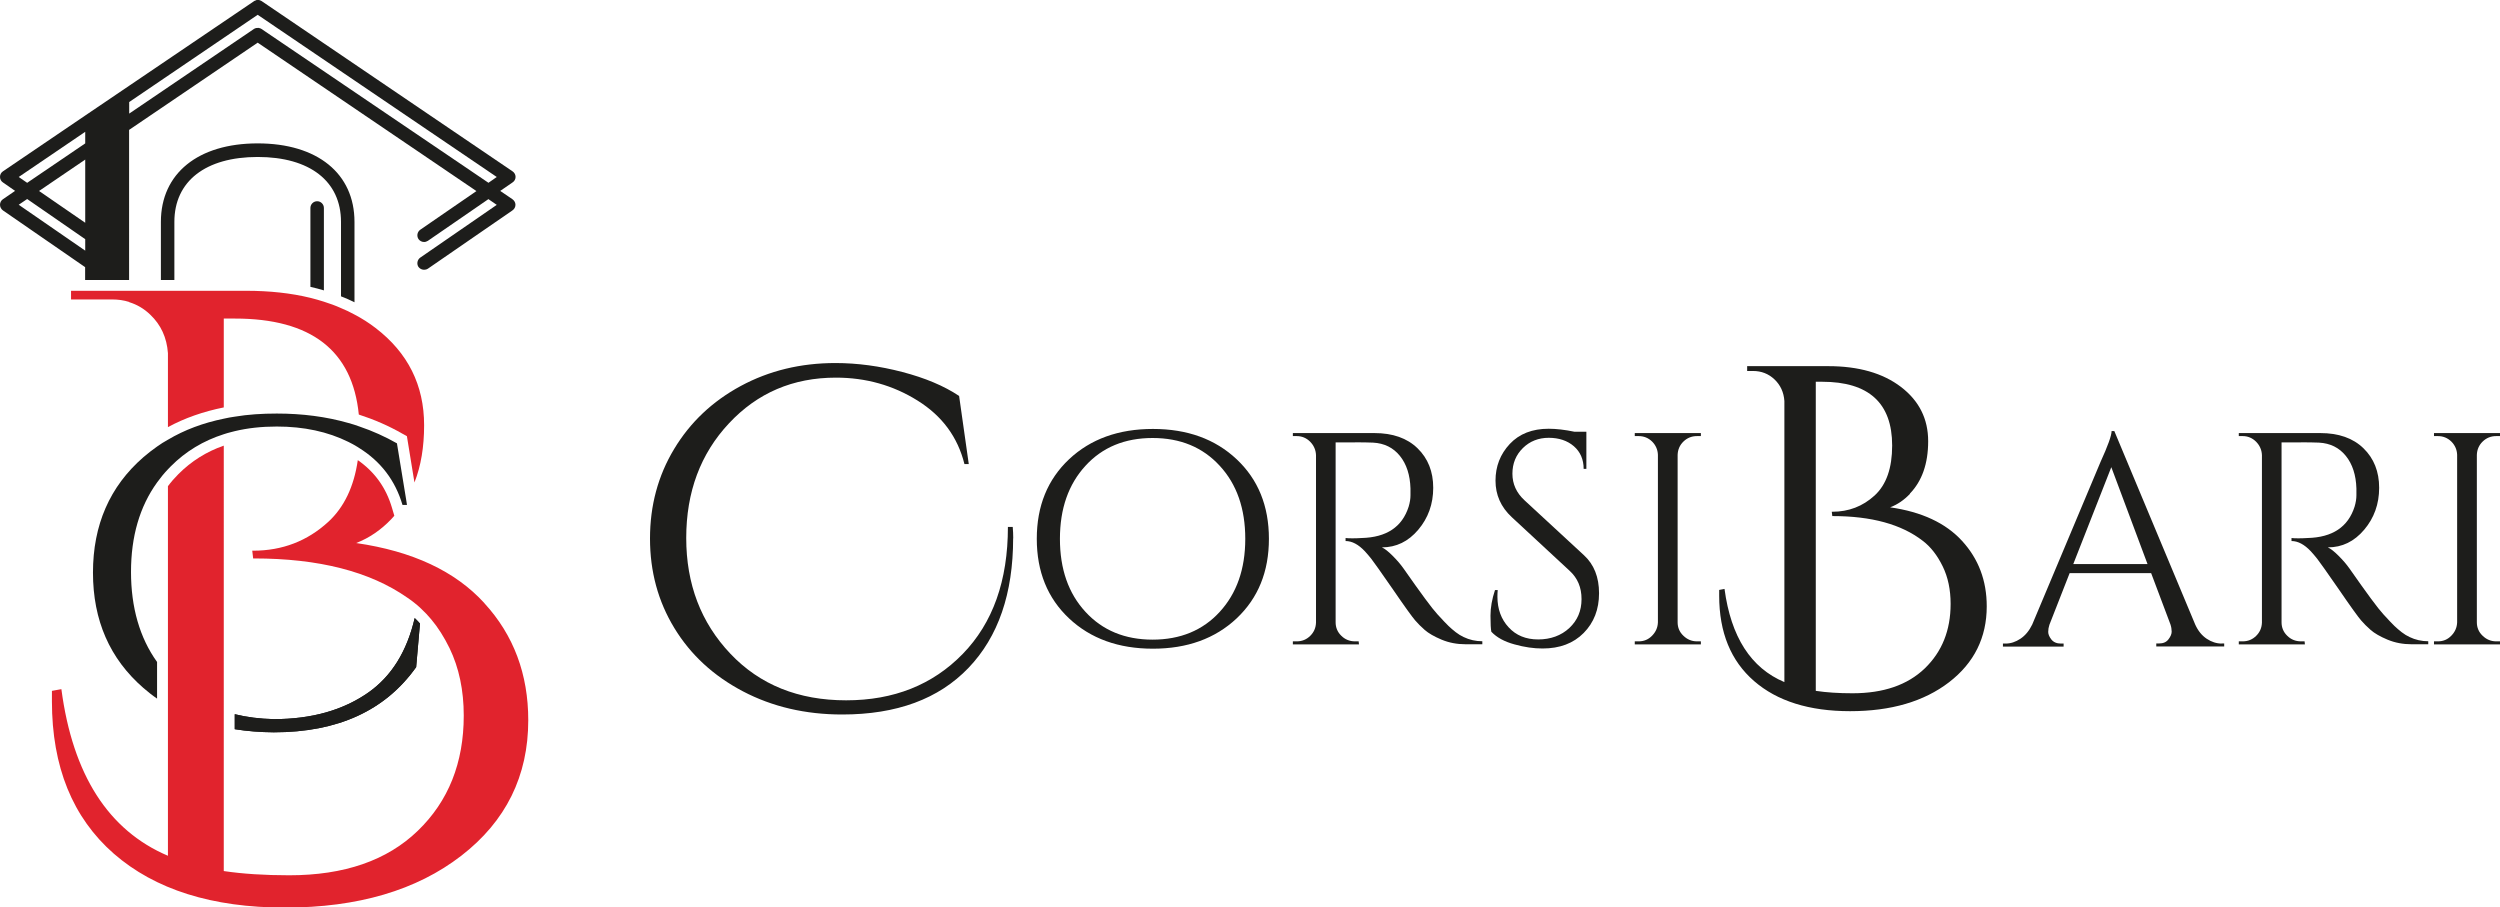
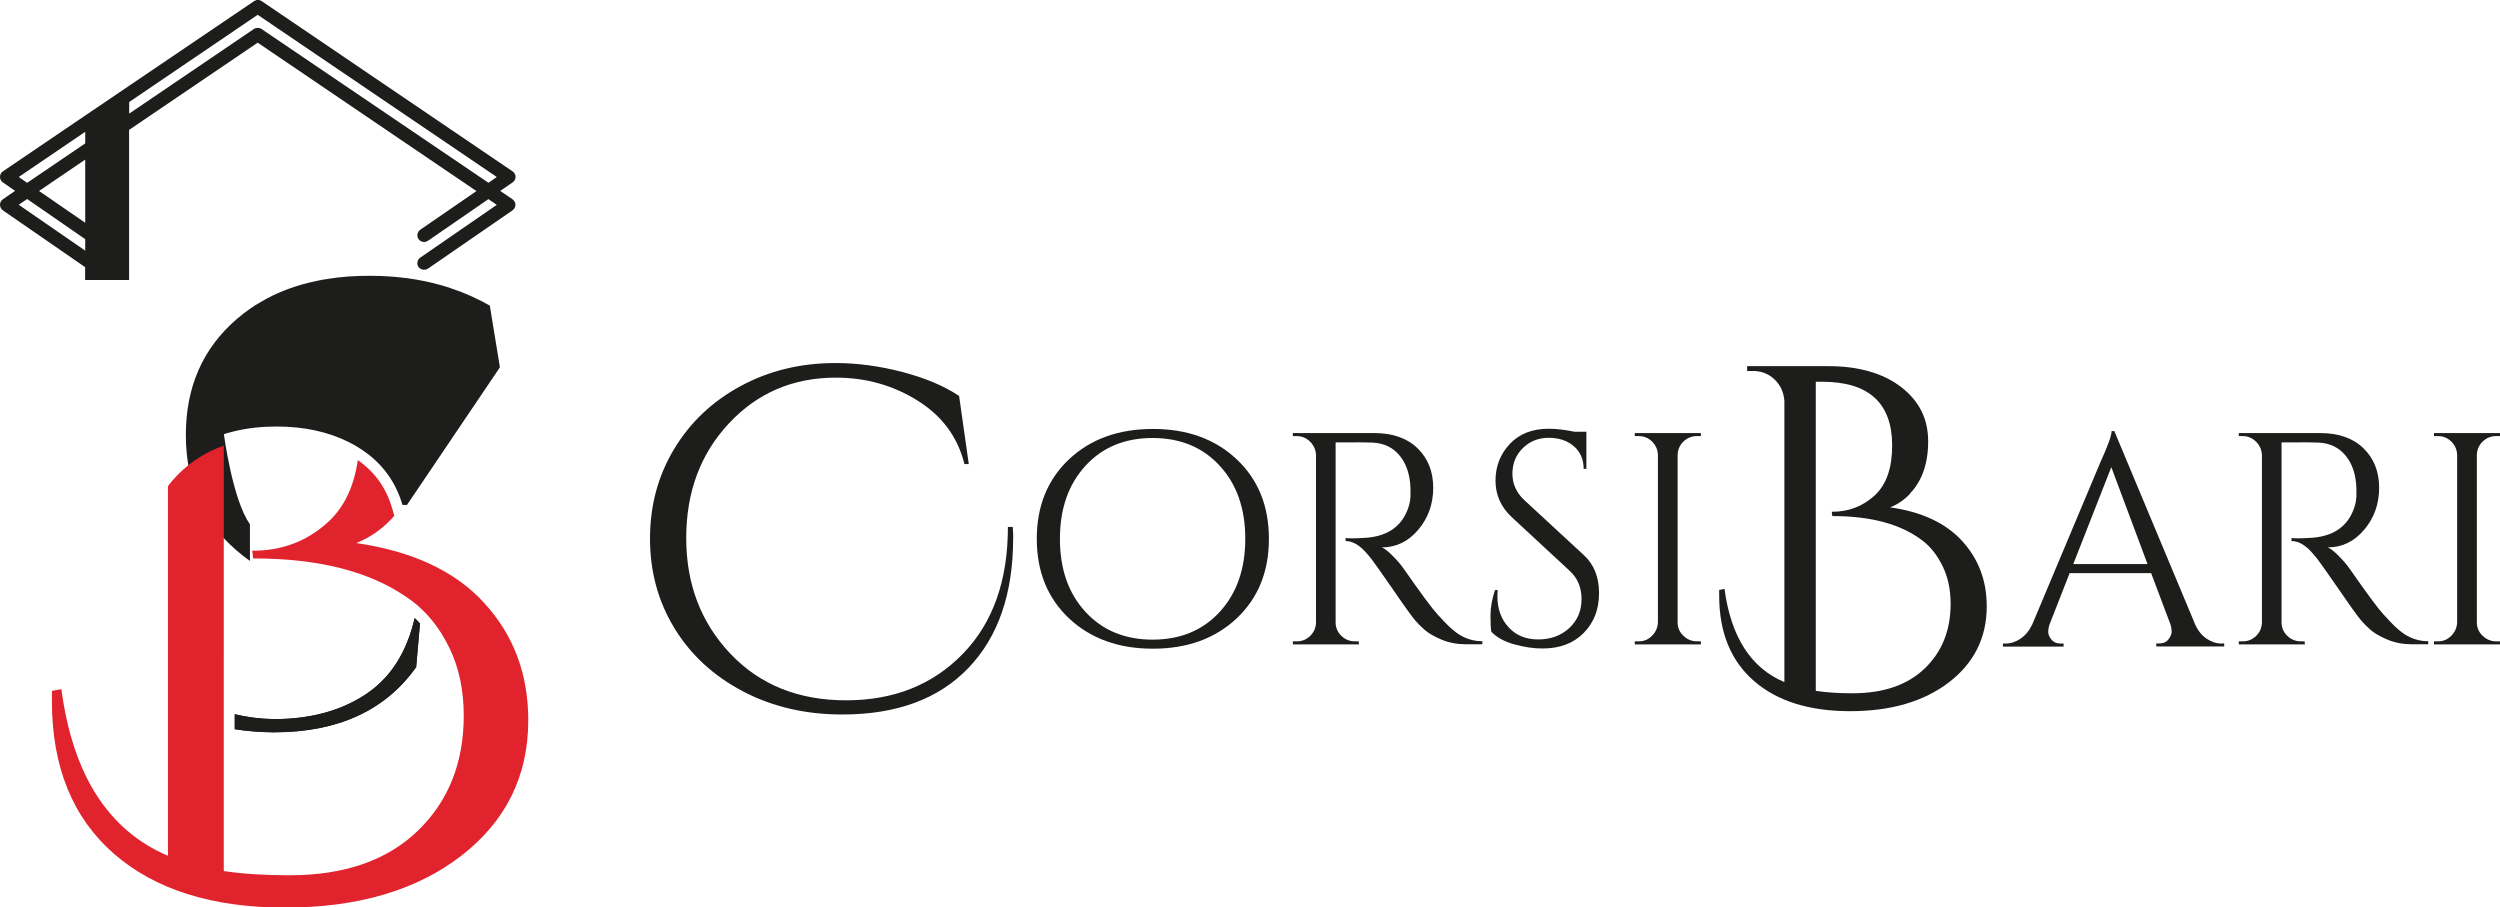
<svg xmlns="http://www.w3.org/2000/svg" id="Livello_2" viewBox="0 0 248.46 90.19">
  <defs>
    <style>.cls-1{fill:#e1232d;}.cls-2{fill:#1d1d1b;}</style>
  </defs>
  <g id="Livello_1-2">
    <g>
      <path class="cls-2" d="M100.69,53.49c0,5.5-1.48,9.8-4.44,12.89-2.96,3.09-7.14,4.63-12.55,4.63-3.65,0-6.94-.77-9.86-2.3-2.93-1.54-5.2-3.63-6.82-6.29-1.62-2.66-2.42-5.62-2.42-8.9s.8-6.25,2.4-8.9c1.6-2.66,3.81-4.74,6.62-6.26,2.82-1.52,5.95-2.28,9.41-2.28,2.18,0,4.39,.3,6.65,.89,2.26,.59,4.14,1.38,5.64,2.38l.96,6.77h-.43c-.67-2.69-2.22-4.79-4.66-6.31-2.43-1.52-5.14-2.28-8.11-2.28-4.26,0-7.8,1.51-10.63,4.54-2.83,3.02-4.25,6.82-4.25,11.4s1.46,8.41,4.39,11.5c2.93,3.09,6.76,4.63,11.5,4.63s8.6-1.54,11.59-4.61c2.99-3.07,4.49-7.28,4.49-12.62h.48c.03,.38,.05,.77,.05,1.15Z" />
      <path class="cls-2" d="M106.25,45.64c2.14-2.01,4.92-3.01,8.33-3.01s6.18,1,8.32,3.01c2.14,2.01,3.21,4.65,3.21,7.91s-1.07,5.89-3.21,7.91c-2.14,2.01-4.92,3.01-8.32,3.01s-6.19-1-8.33-3.01c-2.14-2.01-3.21-4.65-3.21-7.91s1.07-5.89,3.21-7.91Zm1.63,15.17c1.69,1.84,3.92,2.76,6.67,2.76s4.99-.92,6.67-2.76c1.69-1.84,2.54-4.26,2.54-7.26s-.84-5.42-2.54-7.26c-1.69-1.84-3.91-2.76-6.67-2.76s-4.99,.92-6.67,2.76c-1.69,1.84-2.54,4.26-2.54,7.26s.84,5.42,2.54,7.26Z" />
      <path class="cls-2" d="M134.66,43.97h-1.92v17.88c0,.52,.19,.97,.56,1.33,.37,.37,.83,.56,1.37,.56h.36l.03,.3h-6.57v-.3h.39c.52,0,.96-.18,1.33-.54,.37-.36,.56-.8,.58-1.32v-16.65c-.02-.52-.22-.96-.58-1.33-.37-.37-.82-.56-1.33-.56h-.39v-.3h8.1c1.82,0,3.25,.5,4.29,1.51,1.04,1.01,1.56,2.32,1.56,3.93s-.5,3-1.49,4.17c-.99,1.17-2.19,1.75-3.61,1.75,.3,.14,.65,.42,1.06,.83s.78,.83,1.09,1.27c1.72,2.46,2.84,3.98,3.36,4.54,.52,.57,.89,.96,1.11,1.17,.22,.21,.46,.42,.72,.62,.26,.2,.52,.36,.78,.48,.58,.28,1.2,.42,1.86,.42v.3h-1.65c-.86,0-1.66-.15-2.4-.46-.74-.31-1.29-.63-1.67-.96s-.69-.65-.96-.96c-.27-.31-1.02-1.34-2.23-3.11-1.22-1.76-1.93-2.76-2.13-3.01s-.41-.5-.63-.74c-.64-.68-1.28-1.02-1.92-1.02v-.3c.16,.02,.37,.03,.63,.03s.58,0,.96-.03c2.48-.06,4.04-1.1,4.68-3.12,.12-.4,.18-.78,.18-1.12v-.68c-.04-1.34-.39-2.42-1.05-3.24s-1.55-1.26-2.67-1.32c-.48-.02-1.08-.03-1.8-.03Z" />
      <path class="cls-2" d="M148.22,62.81c-.06-.28-.09-.82-.09-1.62s.15-1.65,.45-2.55h.27c-.02,.22-.03,.44-.03,.66,0,1.22,.37,2.24,1.11,3.04,.74,.81,1.72,1.21,2.94,1.21s2.29-.38,3.1-1.14c.81-.76,1.21-1.71,1.21-2.87s-.39-2.08-1.17-2.8l-5.76-5.34c-1.08-1-1.62-2.21-1.62-3.63s.47-2.63,1.42-3.65c.95-1.01,2.24-1.51,3.86-1.51,.76,0,1.62,.1,2.58,.3h1.17v3.69h-.27c0-.94-.33-1.69-.97-2.25-.65-.56-1.49-.84-2.5-.84s-1.88,.34-2.57,1.02c-.69,.68-1.04,1.53-1.04,2.55s.4,1.9,1.2,2.64l5.91,5.46c1,.92,1.5,2.18,1.5,3.78s-.51,2.92-1.53,3.95c-1.02,1.03-2.38,1.54-4.08,1.54-.88,0-1.81-.13-2.8-.41-.99-.27-1.75-.68-2.29-1.25Z" />
      <path class="cls-2" d="M162.86,63.74c.52,0,.96-.18,1.33-.56s.56-.81,.58-1.33v-16.65c-.02-.52-.22-.96-.58-1.32-.37-.36-.82-.54-1.33-.54h-.39v-.3h6.57v.3h-.39c-.52,0-.97,.18-1.34,.54-.37,.36-.56,.8-.58,1.32v16.65c0,.52,.19,.97,.57,1.33,.38,.37,.83,.56,1.35,.56h.39v.3h-6.57v-.3h.39Z" />
      <path class="cls-2" d="M189.82,49.08c-.58,.61-1.23,1.06-1.97,1.34,3.14,.45,5.52,1.56,7.15,3.34,1.63,1.78,2.45,3.94,2.45,6.5,0,3.1-1.25,5.62-3.74,7.54-2.5,1.92-5.78,2.88-9.84,2.88s-7.25-1-9.55-3c-2.3-2-3.46-4.82-3.46-8.47v-.58l.53-.1c.64,4.77,2.62,7.86,5.95,9.26v-27.94c-.06-.86-.39-1.58-.98-2.14-.59-.56-1.3-.84-2.14-.84h-.58v-.48h8.06c3.01,0,5.42,.69,7.22,2.06,1.81,1.38,2.71,3.18,2.71,5.4s-.61,3.96-1.82,5.21Zm-9.36-11.14v30.72c1.06,.16,2.27,.24,3.65,.24,3.07,0,5.46-.82,7.18-2.47,1.71-1.65,2.57-3.78,2.57-6.41,0-1.41-.26-2.66-.79-3.74s-1.19-1.94-1.99-2.54c-2.11-1.63-5.09-2.45-8.93-2.45h-.05l-.05-.43h.05c1.63,0,3.03-.54,4.2-1.61,1.17-1.07,1.75-2.73,1.75-4.97,0-4.22-2.32-6.34-6.96-6.34h-.62Z" />
      <path class="cls-2" d="M220.81,63.95h.24v.3h-6.75v-.3h.27c.42,0,.73-.13,.94-.41,.21-.27,.32-.53,.32-.76s-.04-.48-.12-.72l-1.92-5.1h-8.1l-2.01,5.13c-.08,.24-.12,.48-.12,.71s.1,.48,.31,.75c.21,.27,.53,.41,.95,.41h.27v.3h-6.03v-.3h.27c.5,0,.99-.16,1.47-.48,.48-.32,.87-.79,1.17-1.41l6.78-16.14c.74-1.62,1.11-2.65,1.11-3.09h.27l8.04,19.23c.28,.62,.66,1.09,1.14,1.41,.48,.32,.98,.48,1.5,.48Zm-14.76-7.89h7.38l-3.6-9.63-3.78,9.63Z" />
      <path class="cls-2" d="M228.67,43.97h-1.92v17.88c0,.52,.19,.97,.56,1.33,.37,.37,.83,.56,1.37,.56h.36l.03,.3h-6.57v-.3h.39c.52,0,.96-.18,1.33-.54,.37-.36,.56-.8,.58-1.32v-16.65c-.02-.52-.22-.96-.58-1.33-.37-.37-.82-.56-1.33-.56h-.39v-.3h8.1c1.82,0,3.25,.5,4.29,1.51,1.04,1.01,1.56,2.32,1.56,3.93s-.5,3-1.49,4.17c-.99,1.17-2.19,1.75-3.61,1.75,.3,.14,.65,.42,1.06,.83s.78,.83,1.09,1.27c1.72,2.46,2.84,3.98,3.36,4.54,.52,.57,.89,.96,1.11,1.17,.22,.21,.46,.42,.72,.62,.26,.2,.52,.36,.78,.48,.58,.28,1.2,.42,1.86,.42v.3h-1.65c-.86,0-1.66-.15-2.4-.46-.74-.31-1.29-.63-1.67-.96s-.69-.65-.96-.96c-.27-.31-1.02-1.34-2.23-3.11-1.22-1.76-1.93-2.76-2.13-3.01s-.41-.5-.63-.74c-.64-.68-1.28-1.02-1.92-1.02v-.3c.16,.02,.37,.03,.63,.03s.58,0,.96-.03c2.48-.06,4.04-1.1,4.68-3.12,.12-.4,.18-.78,.18-1.12v-.68c-.04-1.34-.39-2.42-1.05-3.24s-1.55-1.26-2.67-1.32c-.48-.02-1.08-.03-1.8-.03Z" />
      <path class="cls-2" d="M242.29,63.74c.52,0,.96-.18,1.33-.56s.56-.81,.58-1.33v-16.65c-.02-.52-.22-.96-.58-1.32-.37-.36-.82-.54-1.33-.54h-.39v-.3h6.57v.3h-.39c-.52,0-.97,.18-1.34,.54-.37,.36-.56,.8-.58,1.32v16.65c0,.52,.19,.97,.57,1.33,.38,.37,.83,.56,1.35,.56h.39v.3h-6.57v-.3h.39Z" />
    </g>
    <g>
      <g>
        <path class="cls-2" d="M41.22,61.4c-.77,3.33-2.3,5.79-4.59,7.41-2.52,1.77-5.65,2.66-9.42,2.66-1.38-.03-2.67-.19-3.88-.49v1.49c1.23,.2,2.52,.3,3.88,.31,6.38,0,11.09-2.17,14.15-6.48l.38-4.33c-.17-.19-.35-.38-.53-.55Z" />
        <path class="cls-2" d="M41.22,61.4c-.77,3.33-2.3,5.79-4.59,7.41-2.52,1.77-5.65,2.66-9.42,2.66-1.38-.03-2.67-.19-3.88-.49v1.49c1.23,.2,2.52,.3,3.88,.31,6.38,0,11.09-2.17,14.15-6.48l.38-4.33c-.17-.19-.35-.38-.53-.55Z" />
-         <path class="cls-2" d="M40.45,50.18h-.45c-.72-2.44-2.16-4.32-4.31-5.66-.05-.04-.12-.08-.17-.11-.29-.18-.59-.34-.89-.49-2.06-1.02-4.43-1.53-7.12-1.53-1.5,0-2.89,.15-4.18,.46-.13,.03-.26,.06-.39,.1-.23,.06-.46,.12-.69,.2h0c-2.04,.65-3.8,1.71-5.28,3.2-.09,.09-.19,.19-.28,.29-.39,.41-.75,.85-1.08,1.31-1.73,2.4-2.59,5.37-2.59,8.89s.86,6.54,2.59,8.95v3.64c-.47-.32-.92-.68-1.36-1.06-3.34-2.9-5.01-6.72-5.01-11.46s1.67-8.57,5.01-11.47c.44-.38,.89-.73,1.36-1.06,.35-.25,.71-.48,1.08-.68,1.65-.98,3.5-1.67,5.55-2.09,.35-.08,.72-.15,1.09-.2,1.31-.22,2.71-.31,4.18-.31,2.54,0,4.92,.31,7.12,.94,.38,.1,.74,.22,1.1,.35,1.3,.44,2.54,1,3.72,1.67l.92,5.62,.08,.52Z" />
+         <path class="cls-2" d="M40.45,50.18h-.45c-.72-2.44-2.16-4.32-4.31-5.66-.05-.04-.12-.08-.17-.11-.29-.18-.59-.34-.89-.49-2.06-1.02-4.43-1.53-7.12-1.53-1.5,0-2.89,.15-4.18,.46-.13,.03-.26,.06-.39,.1-.23,.06-.46,.12-.69,.2h0s.86,6.54,2.59,8.95v3.64c-.47-.32-.92-.68-1.36-1.06-3.34-2.9-5.01-6.72-5.01-11.46s1.67-8.57,5.01-11.47c.44-.38,.89-.73,1.36-1.06,.35-.25,.71-.48,1.08-.68,1.65-.98,3.5-1.67,5.55-2.09,.35-.08,.72-.15,1.09-.2,1.31-.22,2.71-.31,4.18-.31,2.54,0,4.92,.31,7.12,.94,.38,.1,.74,.22,1.1,.35,1.3,.44,2.54,1,3.72,1.67l.92,5.62,.08,.52Z" />
      </g>
      <g>
        <path class="cls-2" d="M49.72,18.97l1.22-.84c.19-.12,.3-.33,.3-.55s-.12-.43-.3-.55L25.99,.1c-.05-.04-.12-.05-.19-.08-.02,0-.04-.02-.05-.02-.05,0-.12,0-.18,0h-.07s-.05,.02-.08,.04c-.05,.02-.11,.03-.15,.06h0L12.84,8.52l-4.37,2.96L.29,17.03c-.18,.12-.29,.32-.29,.55s.11,.43,.29,.55l1.21,.84-1.21,.83c-.18,.12-.29,.33-.29,.55s.11,.43,.29,.56l8.17,5.64v1.28h4.37V12.91L25.61,4.24l21.74,14.75-5.58,3.84c-.3,.21-.38,.62-.18,.93,.14,.19,.34,.29,.56,.29,.13,0,.25-.04,.38-.12l6.01-4.14,.83,.57-7.6,5.24c-.3,.21-.38,.63-.18,.93,.14,.18,.34,.28,.56,.28,.13,0,.25-.03,.38-.11l8.4-5.79c.19-.13,.3-.34,.3-.56s-.12-.42-.3-.55l-1.22-.83ZM8.47,24.91L1.86,20.35l.84-.57,5.77,3.99v1.14Zm0-2.77l-4.59-3.16,4.59-3.12v6.28Zm0-7.89l-5.77,3.92-.84-.58,6.61-4.49v1.15Zm40.08,3.92L25.99,2.88c-.06-.04-.12-.07-.19-.08-.02,0-.04-.02-.05-.02-.05-.02-.11,0-.18,0-.02,0-.05,0-.08,0-.03,0-.05,.02-.08,.02-.05,.02-.12,.04-.16,.07h0S12.84,11.29,12.84,11.29v-1.15L25.61,1.47l23.76,16.12-.83,.58Z" />
-         <path class="cls-2" d="M35.23,22.05v7.99c-.43-.22-.88-.41-1.34-.59v-7.4c0-4.04-3.1-6.45-8.28-6.45s-8.28,2.41-8.28,6.45v5.78h-1.34v-5.78c0-4.81,3.69-7.8,9.62-7.8s9.62,2.99,9.62,7.8Z" />
-         <path class="cls-2" d="M32.19,20.67v8.19c-.44-.13-.88-.25-1.34-.35v-7.84c0-.37,.3-.67,.67-.67s.67,.3,.67,.67Z" />
      </g>
      <g>
        <path class="cls-1" d="M48.14,59.94c-2.9-3.18-7.15-5.16-12.74-5.97,1.31-.51,2.48-1.31,3.51-2.4,.1-.1,.19-.2,.28-.31l-.23-.78c-.59-2.01-1.71-3.57-3.4-4.75-.38,2.64-1.36,4.68-2.93,6.13-2.08,1.91-4.57,2.87-7.47,2.87h-.09l.09,.77h.08c6.45,0,11.52,1.3,15.23,3.89,.22,.15,.45,.31,.66,.48,.11,.08,.22,.17,.32,.26,.15,.12,.28,.25,.42,.38,.35,.32,.68,.68,1,1.06,.68,.81,1.28,1.77,1.81,2.85,.94,1.95,1.41,4.18,1.41,6.7,0,4.69-1.52,8.51-4.57,11.45-3.05,2.95-7.31,4.42-12.78,4.42-2.45,0-4.62-.14-6.5-.42V44.29c-1.73,.6-3.22,1.54-4.51,2.83-.38,.38-.73,.78-1.04,1.2v36.73c-5.92-2.52-9.46-8.04-10.59-16.56l-.94,.17v1.03c0,6.52,2.06,11.57,6.15,15.15,4.1,3.57,9.77,5.36,17.01,5.36s13.08-1.72,17.52-5.15c4.44-3.43,6.66-7.93,6.66-13.47,0-4.58-1.45-8.46-4.36-11.63Z" />
-         <path class="cls-1" d="M12.84,30.03c.78,.24,1.48,.65,2.1,1.25,1.05,1,1.64,2.27,1.75,3.82v7.35c1.67-.91,3.53-1.55,5.55-1.96v-8.83h1.11c7.58,0,11.68,3.18,12.31,9.54,1.52,.49,2.97,1.12,4.33,1.9l.45,.25,.75,4.6c.65-1.64,.96-3.54,.96-5.69,0-3.98-1.61-7.2-4.82-9.66-.65-.5-1.35-.95-2.1-1.34-.43-.24-.88-.45-1.34-.64-.55-.25-1.11-.45-1.71-.64-.43-.14-.88-.26-1.34-.38-1.93-.47-4.05-.7-6.38-.7H7.06v.86h4.07c.61,0,1.18,.08,1.71,.25Z" />
      </g>
    </g>
  </g>
</svg>